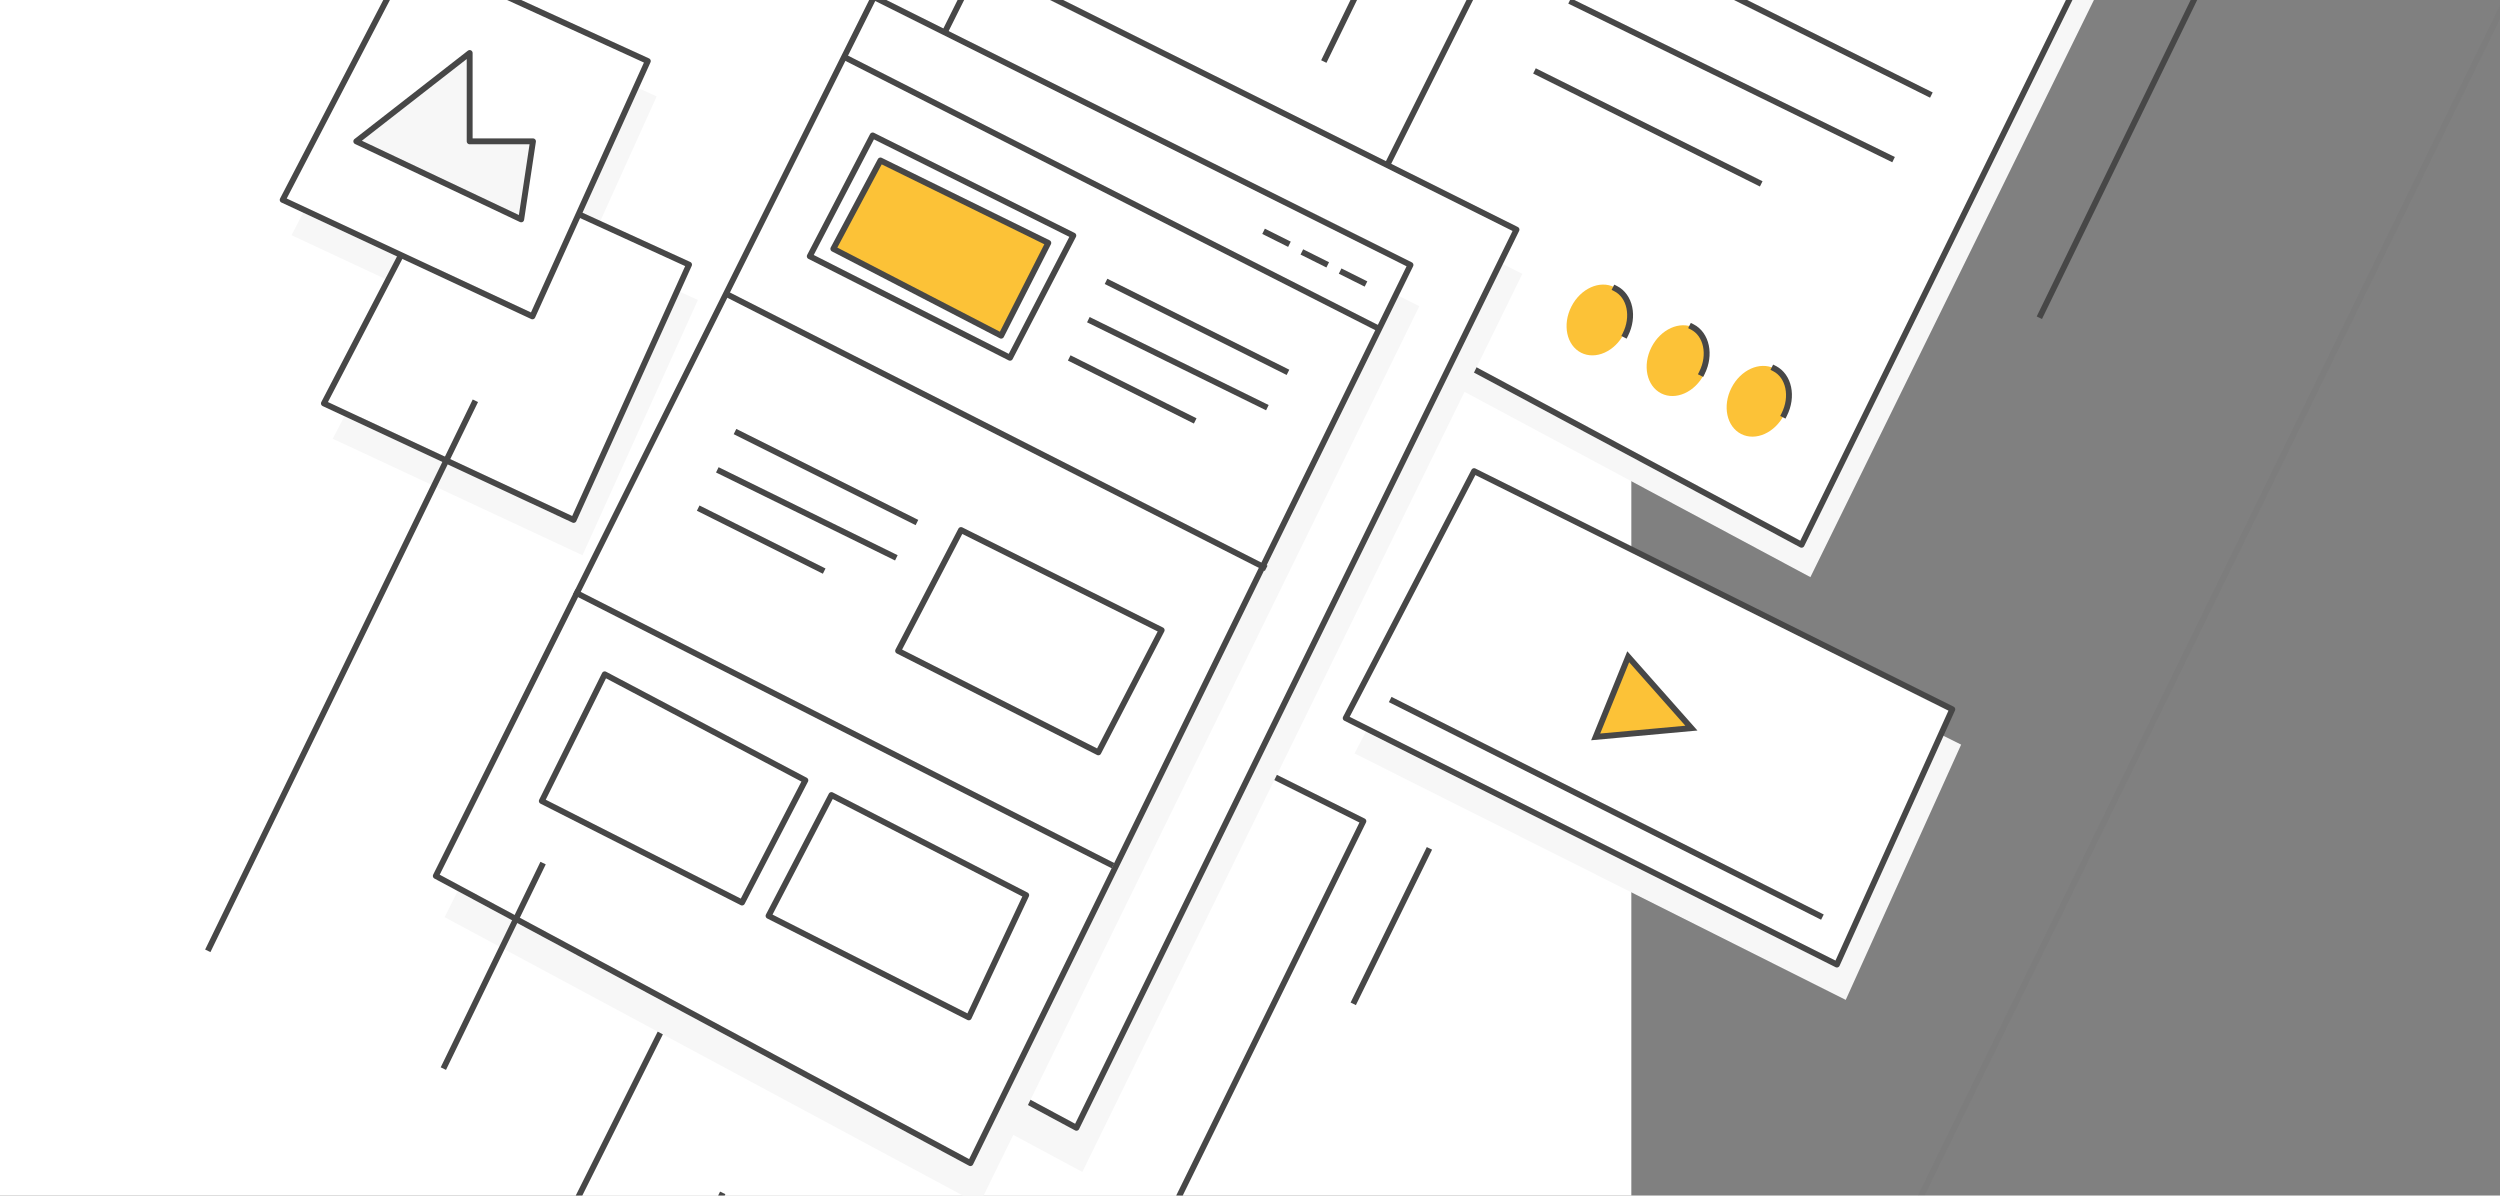
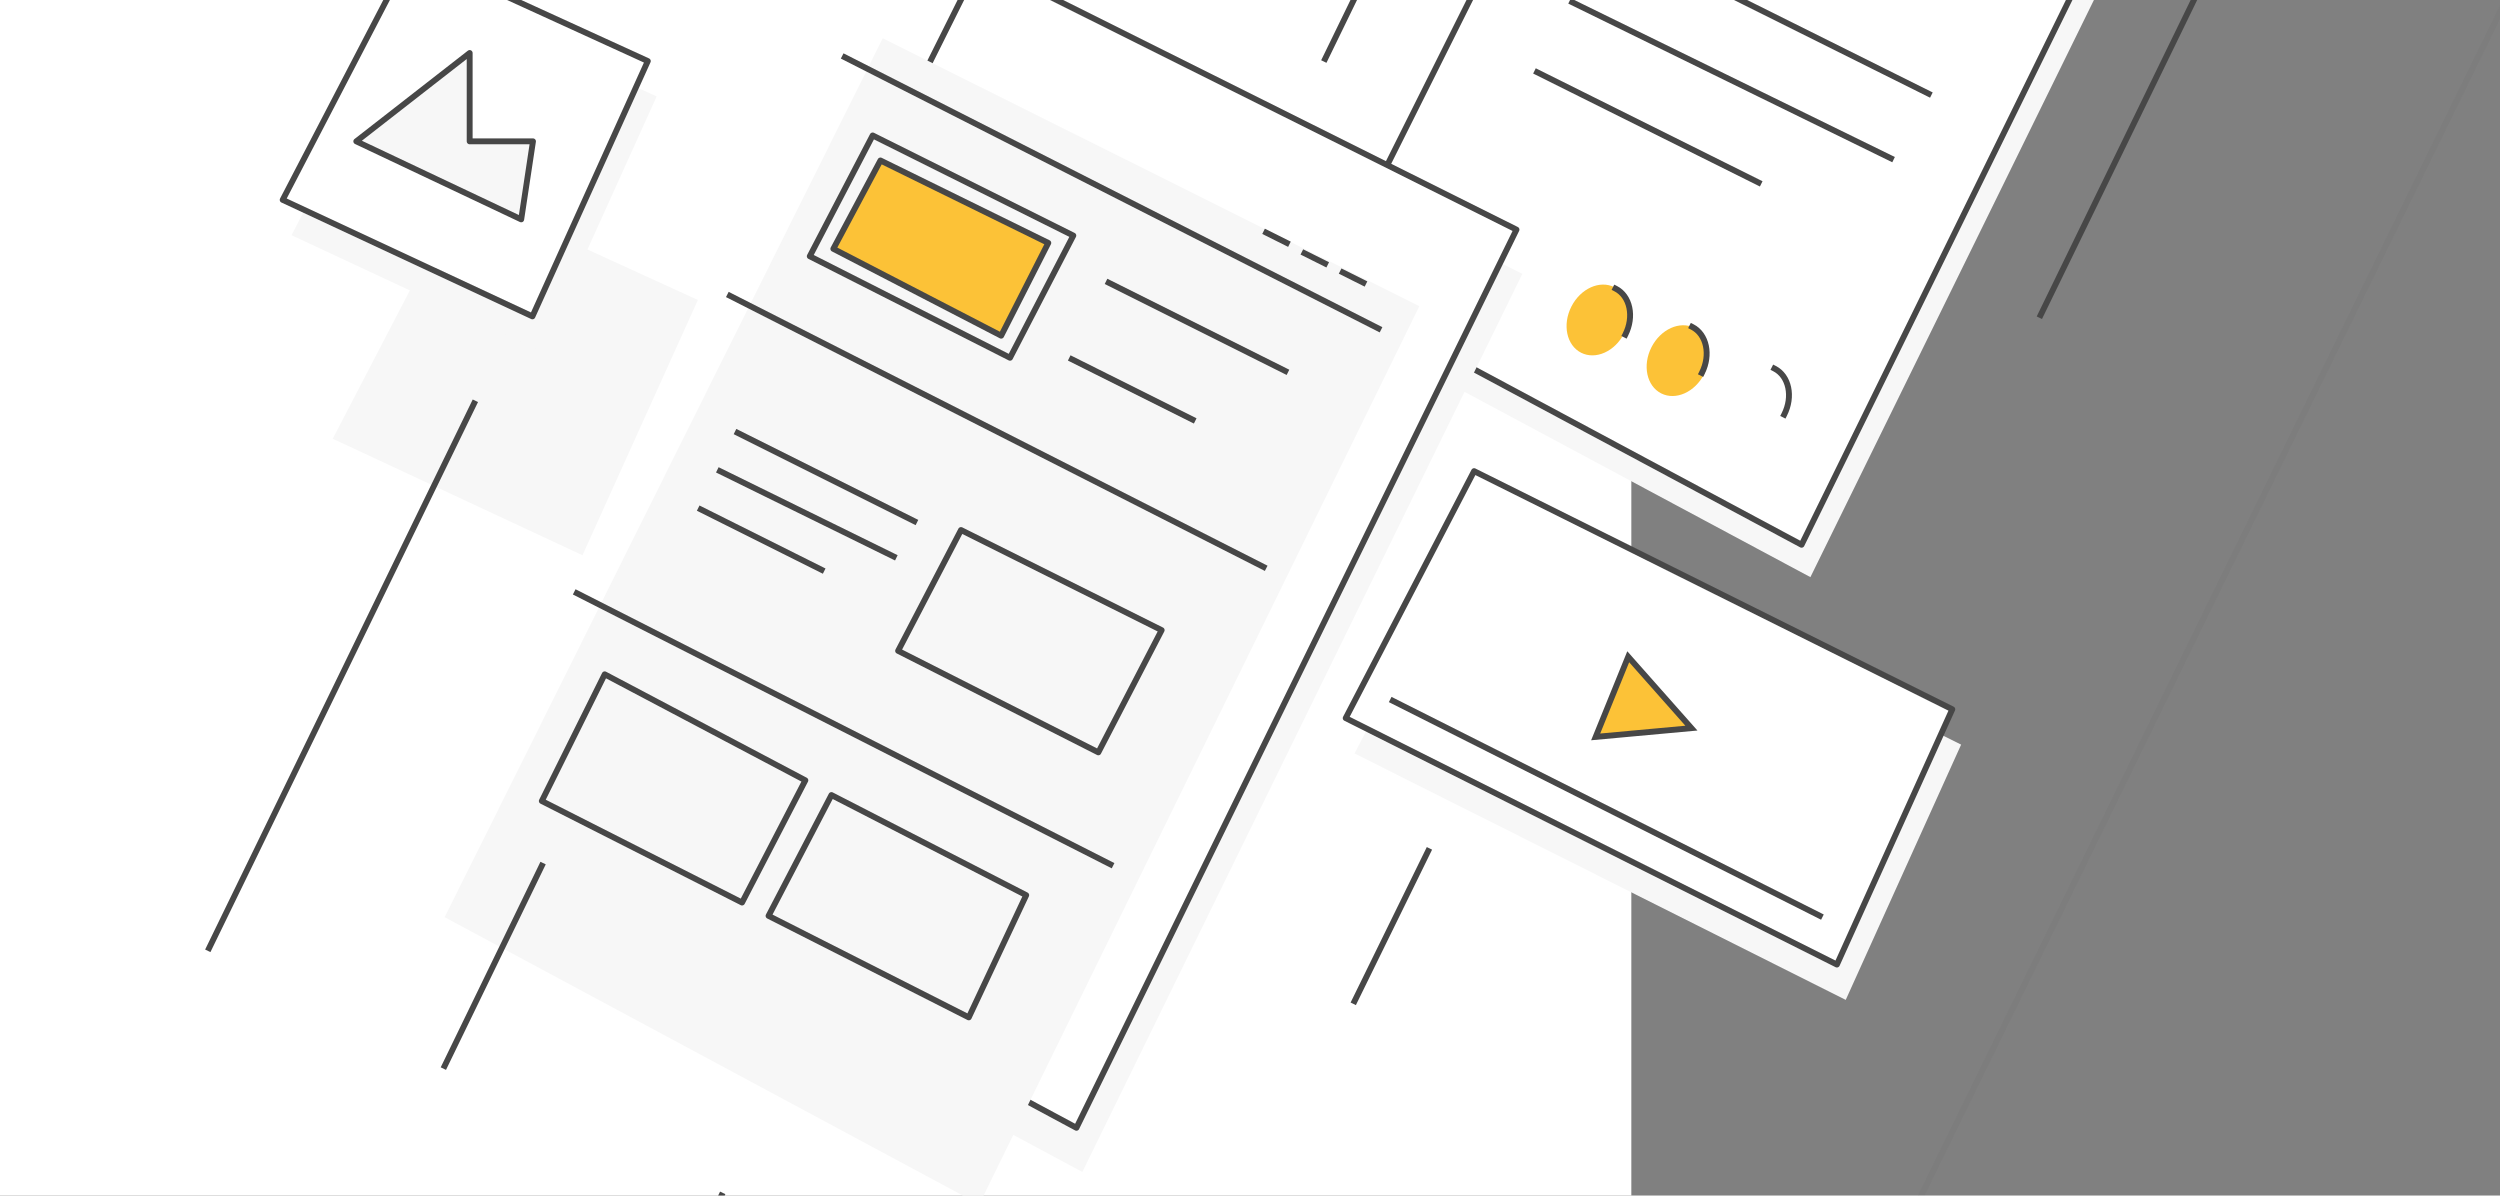
<svg xmlns="http://www.w3.org/2000/svg" width="849" height="406" viewBox="0 0 849 406" fill="none">
  <rect x="0" y="0" width="849" height="406" fill="#808080" stroke="none" />
  <rect width="554" height="406" fill="white" />
  <path d="M628 456L874 -47" stroke="#474747" stroke-opacity="0.05" stroke-width="2" stroke-linecap="round" />
  <path d="M585.604 -156L453 109.309L614.812 196L748 -75.127L585.604 -156Z" fill="#F7F7F7" />
  <path d="M582.604 -167L450 98.309L611.812 185L745 -86.127L582.604 -167Z" fill="white" stroke="#474747" stroke-width="2" stroke-linejoin="round" />
-   <ellipse cx="596.954" cy="136.274" rx="12.47" ry="10.042" transform="rotate(116.907 596.954 136.274)" fill="#FCC237" />
  <ellipse cx="569.787" cy="122.474" rx="12.47" ry="10.042" transform="rotate(116.907 569.787 122.474)" fill="#FCC237" />
  <ellipse rx="12.47" ry="10.042" transform="matrix(-0.453 0.892 -0.892 -0.453 542.598 108.664)" fill="#FCC237" />
  <path d="M602.597 125.154C607.542 127.664 609.025 134.677 605.908 140.818" stroke="#474747" stroke-width="2" stroke-linecap="square" />
  <path d="M574.643 111C579.589 113.509 581.071 120.522 577.955 126.664" stroke="#474747" stroke-width="2" stroke-linecap="square" />
  <path d="M548.643 98C553.589 100.509 555.071 107.522 551.955 113.664" stroke="#474747" stroke-width="2" stroke-linecap="square" />
-   <path d="M300.604 198L168 463.309L329.812 550L463 278.873L300.604 198Z" fill="white" stroke="#474747" stroke-width="2" stroke-linejoin="round" />
  <path d="M503.604 172L460 255.873L626.812 339.564L666 252.873L503.604 172Z" fill="#F7F7F7" />
  <path d="M500.604 160L457 243.873L623.812 327.564L663 240.873L500.604 160Z" fill="white" stroke="#474747" stroke-width="2" stroke-linejoin="round" />
  <path d="M156.604 65.127L113 149L197.812 188.563L237 101.873L156.604 65.127Z" fill="#F7F7F7" />
  <path d="M142.604 -4L99 79.873L183.812 119.437L223 32.746L142.604 -4Z" fill="#F7F7F7" />
-   <path d="M153.604 53.127L110 137L194.812 176.563L234 89.873L153.604 53.127Z" fill="white" stroke="#474747" stroke-width="2" stroke-linejoin="round" />
  <path d="M139.604 -16L96 67.873L180.812 107.437L220 20.746L139.604 -16Z" fill="white" stroke="#474747" stroke-width="2" stroke-linejoin="round" />
  <path d="M177 74.5L121 48L159.5 18V48H181L177 74.5Z" fill="#F7F7F7" stroke="#474747" stroke-width="2" stroke-linejoin="round" />
  <path d="M334.786 2L186 300.473L367.558 398L517 92.982L334.786 2Z" fill="#F7F7F7" />
  <path d="M332.786 -13L184 285.473L365.558 383L515 77.982L332.786 -13Z" fill="white" stroke="#474747" stroke-width="2" stroke-linejoin="round" />
  <path d="M299.786 13L151 311.473L332.558 409L482 103.982L299.786 13Z" fill="#F7F7F7" />
-   <path d="M296.786 -1L148 297.473L329.558 395L479 89.982L296.786 -1Z" fill="white" stroke="#474747" stroke-width="2" stroke-linejoin="round" />
  <path d="M286 19L469 112" stroke="#474747" stroke-width="2" stroke-linejoin="round" />
  <path d="M247 100L430 193" stroke="#474747" stroke-width="2" stroke-linejoin="round" />
  <path d="M195 201L378 294" stroke="#474747" stroke-width="2" stroke-linejoin="round" />
  <path d="M364.5 80L296.357 46L275 87.026L343 121.5L364.5 80Z" stroke="#474747" stroke-width="2" stroke-linejoin="round" />
  <path d="M356 82.5L299 54.5L283 84.5L340 114L356 82.5Z" fill="#FCC237" stroke="#474747" stroke-width="2" stroke-linejoin="round" />
  <path d="M394.5 214L326.357 180L305 221.026L373 255.5L394.5 214Z" stroke="#474747" stroke-width="2" stroke-linejoin="round" />
  <path d="M273.5 265L205.357 229L184 272.026L252 306.5L273.5 265Z" stroke="#474747" stroke-width="2" stroke-linejoin="round" />
  <path d="M348.5 304L282.357 270L261 311.026L329 345.5L348.5 304Z" stroke="#474747" stroke-width="2" stroke-linejoin="round" />
  <path d="M151 362L184 294" stroke="#474747" stroke-width="2" stroke-linecap="square" />
  <path d="M212 474L245 406" stroke="#474747" stroke-width="2" stroke-linecap="square" />
  <path d="M71 322L161 137" stroke="#474747" stroke-width="2" stroke-linecap="square" />
  <path d="M460 340L485 289" stroke="#474747" stroke-width="2" stroke-linecap="square" />
  <path d="M693 107L783 -78" stroke="#474747" stroke-width="2" stroke-linecap="square" />
  <path d="M450 20L540 -165" stroke="#474747" stroke-width="2" stroke-linecap="square" />
-   <path d="M436.5 126L376.5 96M429.5 138L370.5 109M405 142.5L364 122" stroke="#474747" stroke-width="2" stroke-linecap="square" />
+   <path d="M436.5 126L376.5 96M429.5 138M405 142.5L364 122" stroke="#474747" stroke-width="2" stroke-linecap="square" />
  <path d="M655 31.839L544.931 -23M642.159 53.774L533.924 0.763M597.214 62L522 24.527" stroke="#474747" stroke-width="2" stroke-linecap="square" />
  <path d="M618 311L473 238" stroke="#474747" stroke-width="2" stroke-linecap="square" />
  <path d="M463 96L456 92.5" stroke="#474747" stroke-width="2" stroke-linecap="square" />
  <path d="M450 89.5L443 86" stroke="#474747" stroke-width="2" stroke-linecap="square" />
  <path d="M437 82.5L430 79" stroke="#474747" stroke-width="2" stroke-linecap="square" />
  <path d="M552.944 223.033L574.401 247.273L541.888 250.251L552.944 223.033Z" fill="#FCC237" stroke="#474747" stroke-width="2" stroke-linecap="square" />
  <path d="M310.5 177L250.5 147M303.5 189L244.5 160M279 193.5L238 173" stroke="#474747" stroke-width="2" stroke-linecap="square" />
</svg>